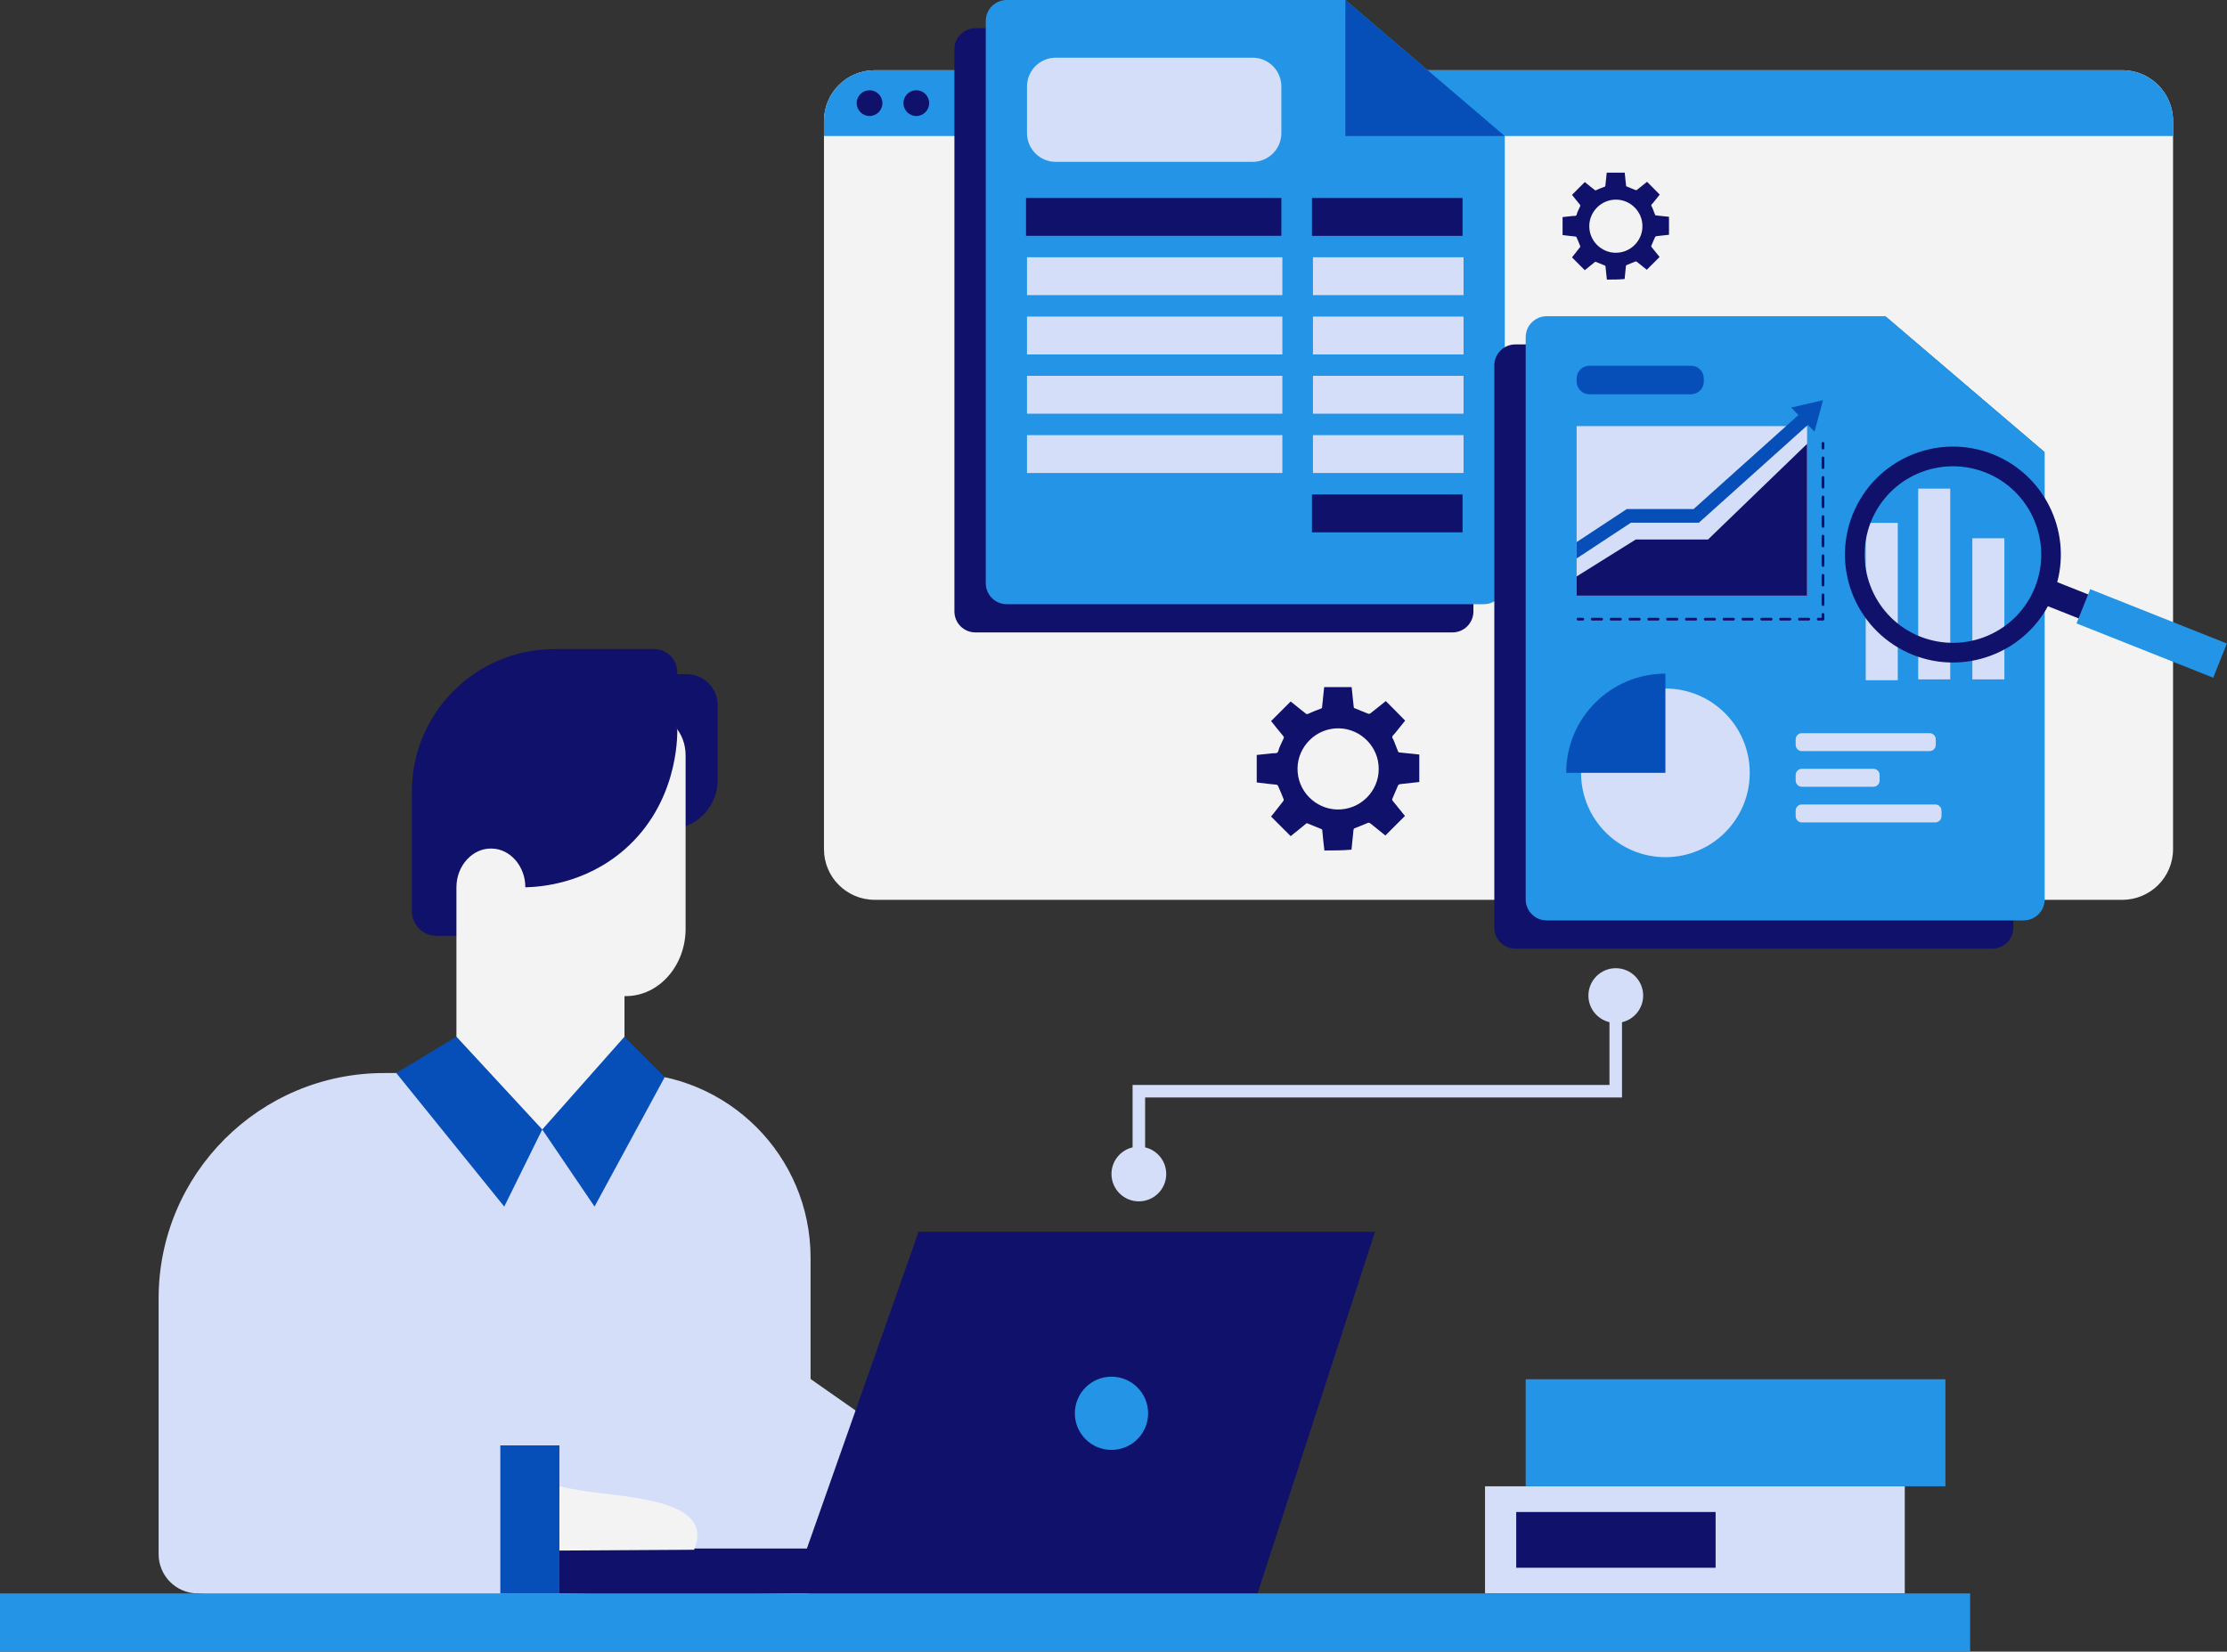
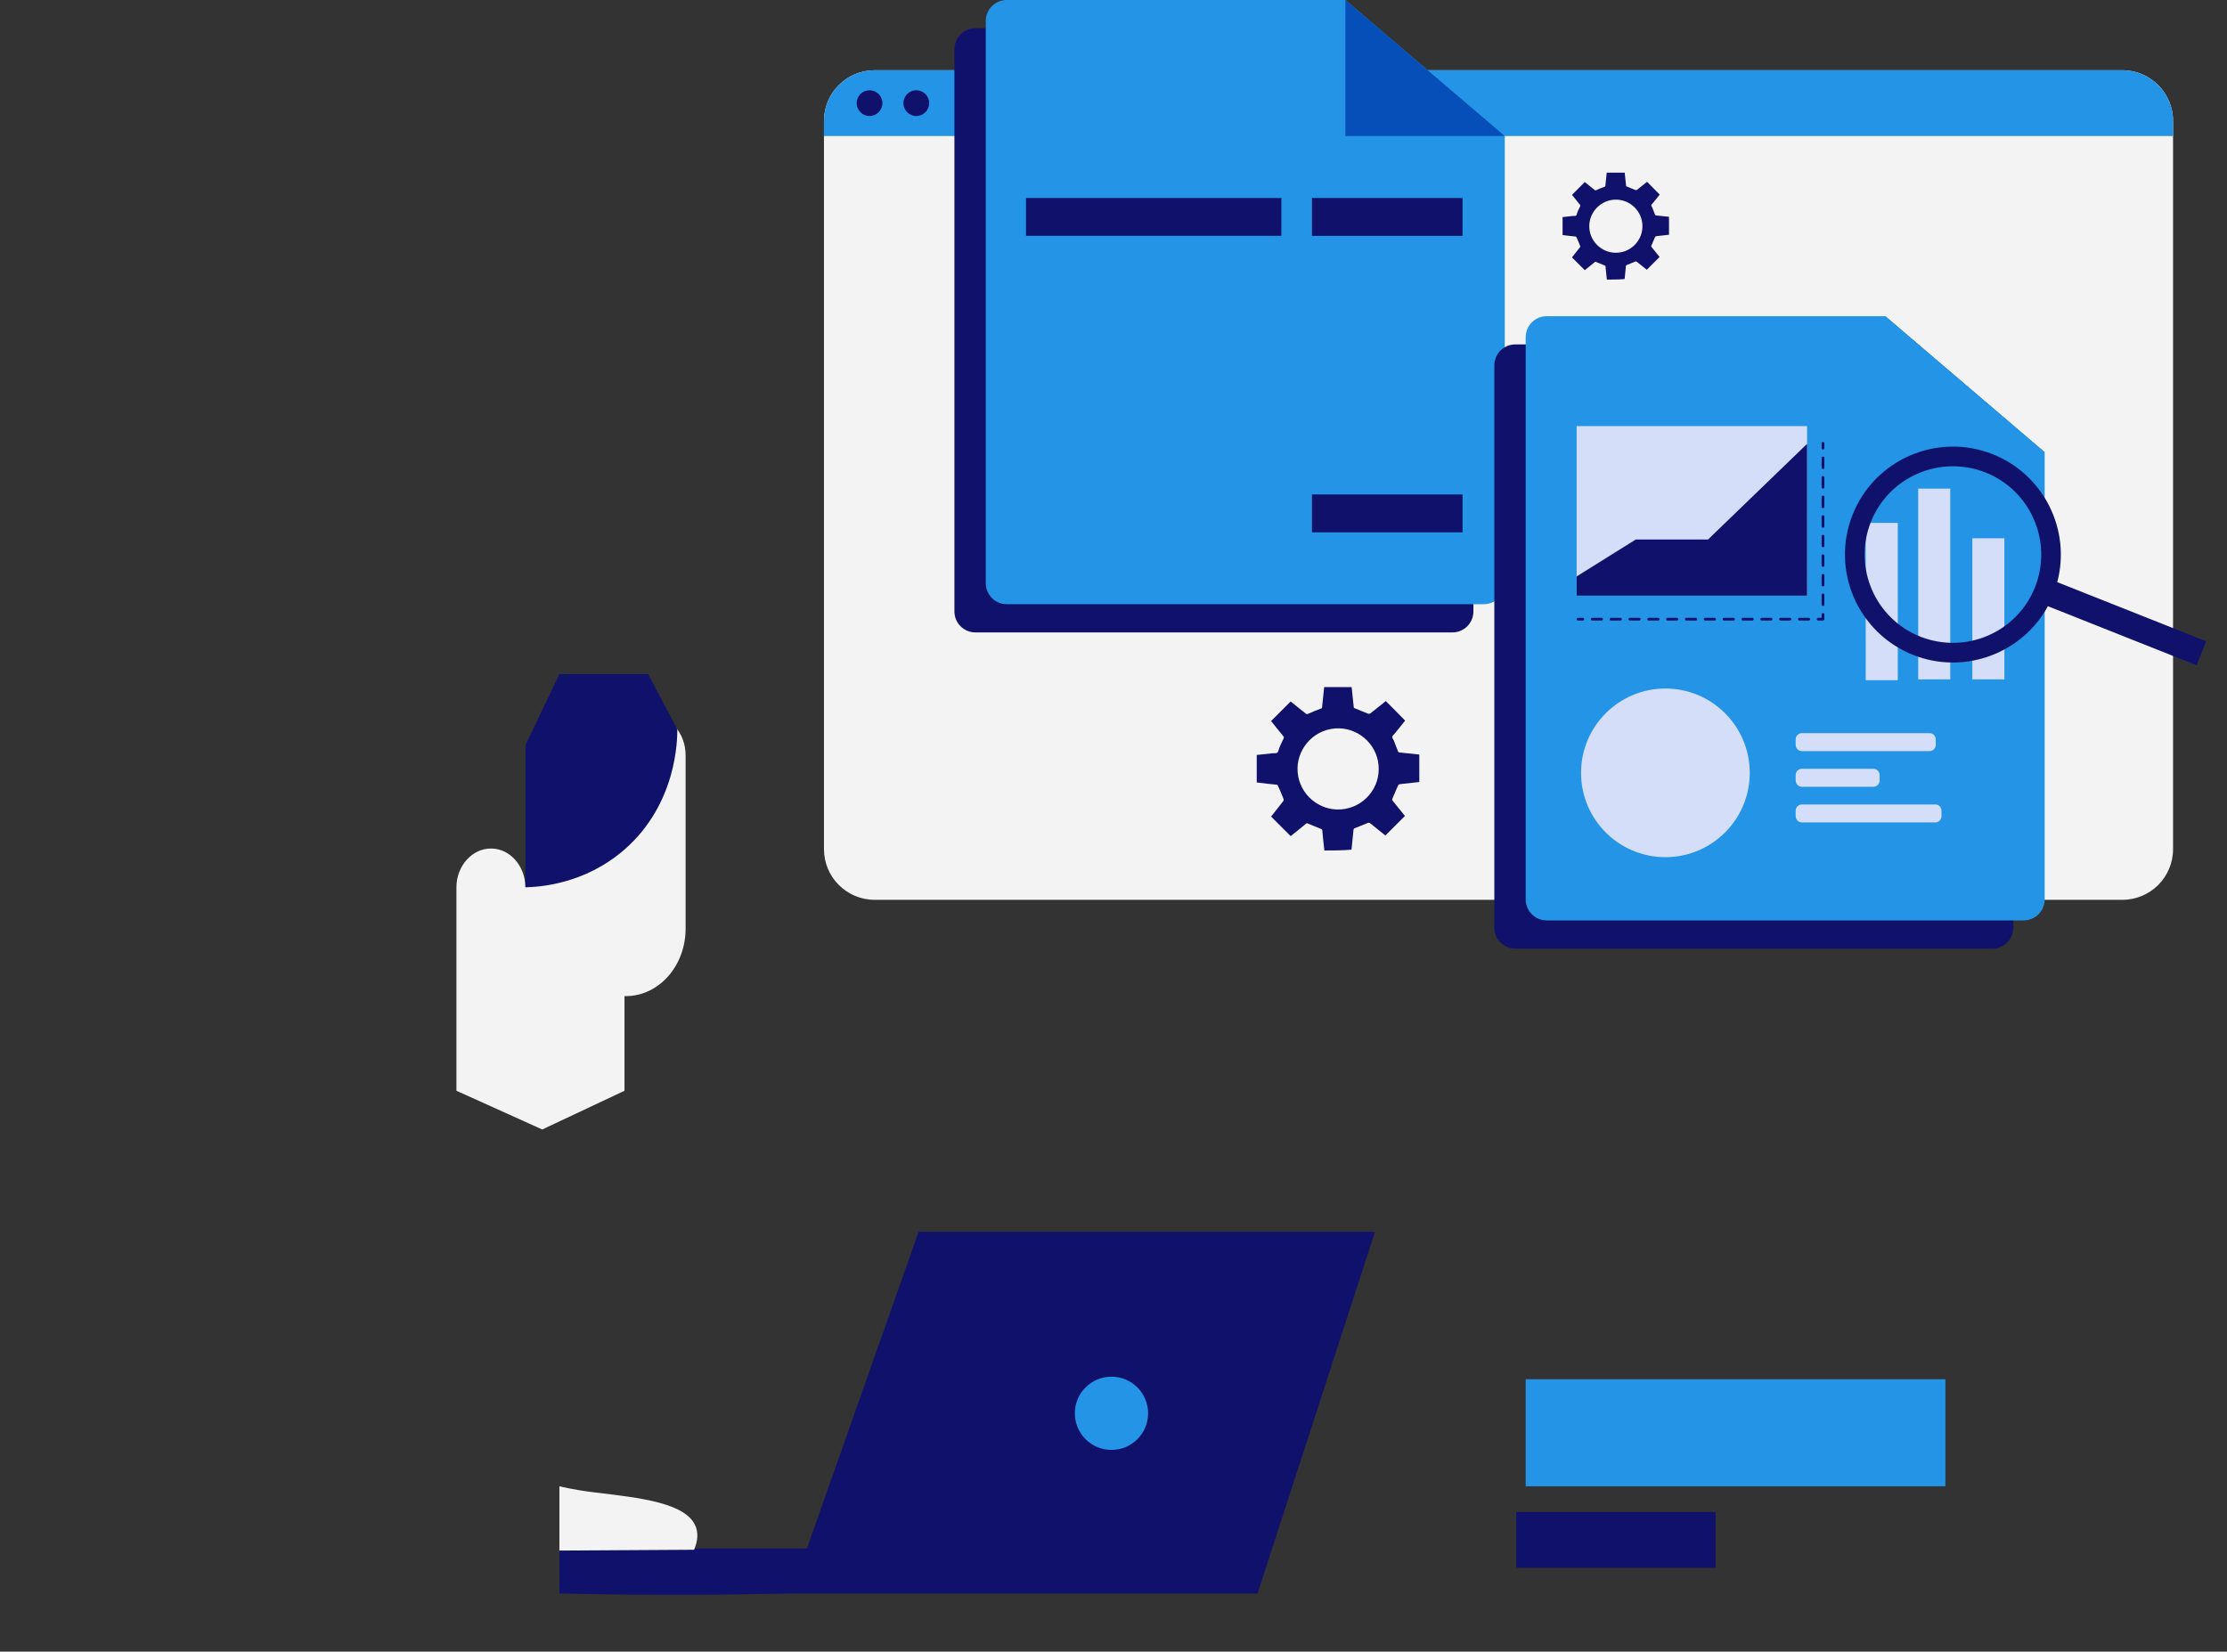
<svg xmlns="http://www.w3.org/2000/svg" preserveAspectRatio="xMidYMid meet" version="1.0" viewBox="0.0 0.0 674.0 500.0" zoomAndPan="magnify" style="fill: rgb(16, 17, 107);" original_string_length="15998">
  <rect x="0.0" y="0.0" width="674.0" height="500.0" fill="#333333" stroke="none" />
  <g id="__id2261_scsswliikc">
    <path d="M657.672,36.598v220.465c0,8.475-6.871,15.337-15.337,15.337H264.709c-8.466,0-15.337-6.862-15.337-15.337 V36.598c0-8.475,6.871-15.337,15.337-15.337h377.626C650.8,21.261,657.672,28.123,657.672,36.598z" style="fill: rgb(243, 243, 243);" />
  </g>
  <g id="__id2262_scsswliikc">
    <path d="M657.672,36.598v4.584h-408.3v-4.584c0-8.475,6.871-15.337,15.337-15.337h377.626 C650.8,21.261,657.672,28.123,657.672,36.598z" style="fill: rgb(35, 148, 230);" />
  </g>
  <g id="__id2263_scsswliikc">
    <path d="M445.928,49.723v135.373c0,3.51-2.845,6.355-6.355,6.355H295.208c-3.51,0-6.355-2.845-6.355-6.355v-170.2 c0-3.51,2.845-6.355,6.355-6.355h102.478L445.928,49.723z M421.424,241.716c-0.126,0.252-0.126,0.441,0.063,0.693 c1.26,1.575,2.52,3.087,3.717,4.599c-1.953,1.953-3.906,3.906-5.922,5.922c-1.134-0.882-2.331-1.89-3.591-2.898 c-0.378-0.315-0.756-0.63-1.134-0.882c-0.126-0.063-0.378-0.126-0.504-0.063c-1.386,0.567-2.709,1.134-4.032,1.638 c-0.252,0.063-0.315,0.189-0.378,0.441c-0.189,1.89-0.378,3.78-0.567,5.607c0,0.126-0.063,0.315-0.063,0.441 c-2.646,0.252-5.418,0.252-8.19,0.252c-0.252-2.079-0.441-4.032-0.63-6.048c0-0.315-0.126-0.378-0.441-0.504 c-1.323-0.504-2.583-1.071-3.843-1.575c-0.252-0.126-0.441-0.189-0.693,0.063c-1.512,1.26-3.087,2.52-4.599,3.717 c-1.953-1.953-3.906-3.906-5.922-5.922c0.441-0.567,0.945-1.197,1.449-1.827c0.756-0.945,1.512-1.89,2.268-2.898 c0.126-0.126,0.126-0.378,0.063-0.567c-0.567-1.386-1.071-2.709-1.701-4.032c-0.063-0.126-0.252-0.315-0.378-0.315 c-1.827-0.189-3.717-0.378-5.544-0.63c-0.189,0-0.315-0.063-0.504-0.063c0-2.772,0-5.544,0-8.316 c1.575-0.189,3.15-0.315,4.725-0.504c0.504-0.063,1.134,0.063,1.512-0.189c0.315-0.252,0.378-0.882,0.567-1.386 c0.441-0.945,0.819-1.953,1.323-2.898c0.126-0.252,0.126-0.441-0.063-0.693c-1.26-1.512-2.52-3.087-3.717-4.599 c1.953-1.953,3.906-3.906,5.922-5.922c1.134,0.945,2.331,1.89,3.528,2.835c0.315,0.252,0.63,0.441,0.882,0.693 c0.378,0.441,0.63,0.315,1.071,0.126c1.26-0.567,2.457-1.071,3.717-1.512c0.252-0.063,0.315-0.189,0.315-0.441 c0.189-2.016,0.441-4.032,0.63-6.048c2.772,0,5.544,0,8.316,0c0.126,1.26,0.252,2.457,0.378,3.654 c0.063,0.756,0.189,1.575,0.252,2.331c0,0.315,0.126,0.378,0.378,0.441c1.323,0.504,2.646,1.134,4.032,1.638 c0.126,0.063,0.441,0,0.567-0.063c1.449-1.134,2.898-2.331,4.347-3.465c0.126-0.126,0.252-0.189,0.378-0.315 c1.953,1.953,3.906,3.906,5.859,5.922c-1.008,1.26-2.079,2.583-3.087,3.843c-0.315,0.378-0.756,0.693-0.819,1.071 c-0.063,0.378,0.378,0.756,0.504,1.197c0.378,1.008,0.819,2.079,1.197,3.087c0.126,0.252,0.189,0.441,0.504,0.441 c2.016,0.189,3.969,0.441,5.985,0.63c0,2.772,0,5.544,0,8.316c-1.701,0.189-3.402,0.378-5.166,0.567 c-1.197,0.126-1.134,0.126-1.575,1.197C422.369,239.574,421.865,240.645,421.424,241.716z M417.266,232.833 c0.063-6.741-5.418-12.222-12.033-12.348c-6.93-0.126-12.411,5.481-12.537,12.033c-0.126,6.993,5.481,12.348,11.907,12.537 C411.659,245.244,417.266,239.574,417.266,232.833z" style="fill: inherit;" />
  </g>
  <g id="__id2264_scsswliikc">
-     <path d="M217.193,213.475v22.695c0,7.318-5.267,13.395-12.214,14.676v32.457H132.15c-4.143,0-7.502-3.359-7.502-7.502v-36.142 c0-23.84,19.326-43.166,43.166-43.166h30.137c3.881,0,7.028,3.146,7.028,7.028v0.567h2.827 C212.99,204.088,217.193,208.291,217.193,213.475z" style="fill: inherit;" />
-   </g>
+     </g>
  <g id="__id2265_scsswliikc">
    <path d="M455.419,41.181v135.373c0,3.51-2.845,6.355-6.355,6.355H304.699c-3.51,0-6.355-2.845-6.355-6.355V6.355 c0-3.51,2.845-6.355,6.355-6.355h102.478L455.419,41.181z" style="fill: rgb(35, 148, 230);" />
  </g>
  <g id="__id2266_scsswliikc">
    <path d="M609.331,145.449v135.373c0,3.51-2.845,6.355-6.355,6.355H458.611c-3.51,0-6.355-2.845-6.355-6.355v-170.2 c0-3.51,2.845-6.355,6.355-6.355h102.478L609.331,145.449z M499.801,74.33c-0.083,0.165-0.083,0.289,0.041,0.454 c0.825,1.031,1.65,2.021,2.433,3.01c-1.278,1.278-2.557,2.557-3.876,3.876c-0.742-0.577-1.526-1.237-2.351-1.897 c-0.247-0.206-0.495-0.412-0.742-0.577c-0.082-0.041-0.247-0.082-0.33-0.041c-0.907,0.371-1.773,0.742-2.639,1.072 c-0.165,0.041-0.206,0.124-0.247,0.289c-0.124,1.237-0.247,2.474-0.371,3.67c0,0.082-0.041,0.206-0.041,0.289 c-1.732,0.165-3.546,0.165-5.361,0.165c-0.165-1.361-0.289-2.639-0.412-3.959c0-0.206-0.082-0.247-0.289-0.33 c-0.866-0.33-1.691-0.701-2.516-1.031c-0.165-0.082-0.289-0.124-0.454,0.041c-0.99,0.825-2.021,1.65-3.01,2.433 c-1.278-1.278-2.557-2.557-3.876-3.876c0.289-0.371,0.619-0.784,0.948-1.196c0.495-0.619,0.99-1.237,1.485-1.897 c0.083-0.082,0.083-0.247,0.041-0.371c-0.371-0.907-0.701-1.773-1.113-2.639c-0.041-0.082-0.165-0.206-0.247-0.206 c-1.196-0.124-2.433-0.247-3.629-0.412c-0.124,0-0.206-0.041-0.33-0.041c0-1.814,0-3.629,0-5.444 c1.031-0.124,2.062-0.206,3.093-0.33c0.33-0.041,0.742,0.041,0.99-0.124c0.206-0.165,0.247-0.577,0.371-0.907 c0.289-0.619,0.536-1.278,0.866-1.897c0.082-0.165,0.082-0.289-0.041-0.454c-0.825-0.99-1.65-2.021-2.433-3.01 c1.278-1.278,2.557-2.557,3.876-3.876c0.742,0.619,1.526,1.237,2.309,1.856c0.206,0.165,0.412,0.289,0.577,0.454 c0.247,0.289,0.412,0.206,0.701,0.082c0.825-0.371,1.608-0.701,2.433-0.99c0.165-0.041,0.206-0.124,0.206-0.289 c0.124-1.32,0.289-2.639,0.412-3.959c1.814,0,3.629,0,5.444,0c0.082,0.825,0.165,1.608,0.247,2.392 c0.041,0.495,0.124,1.031,0.165,1.526c0,0.206,0.082,0.247,0.247,0.289c0.866,0.33,1.732,0.742,2.639,1.072 c0.082,0.041,0.289,0,0.371-0.041c0.948-0.742,1.897-1.526,2.846-2.268c0.082-0.082,0.165-0.124,0.247-0.206 c1.278,1.278,2.557,2.557,3.835,3.876c-0.66,0.825-1.361,1.691-2.021,2.516c-0.206,0.247-0.495,0.454-0.536,0.701 c-0.041,0.247,0.247,0.495,0.33,0.784c0.247,0.66,0.536,1.361,0.783,2.021c0.083,0.165,0.124,0.289,0.33,0.289 c1.32,0.124,2.598,0.289,3.918,0.412c0,1.815,0,3.629,0,5.444c-1.113,0.124-2.227,0.247-3.382,0.371 c-0.784,0.082-0.742,0.082-1.031,0.784C500.419,72.928,500.089,73.629,499.801,74.33z M497.079,68.516 c0.041-4.413-3.547-8-7.877-8.083c-4.536-0.082-8.124,3.588-8.207,7.877c-0.082,4.578,3.588,8.083,7.794,8.207 C493.409,76.64,497.079,72.928,497.079,68.516z" style="fill: inherit;" />
  </g>
  <g id="__id2267_scsswliikc">
-     <path d="M388.105,89.348h-77.284V77.881h77.284V89.348z M442.942,77.881h-45.577v11.467h45.577V77.881z M388.105,95.829h-77.284v11.467h77.284V95.829z M442.942,95.829h-45.577v11.467h45.577V95.829z M388.105,113.778h-77.284v11.467 h77.284V113.778z M442.942,113.778h-45.577v11.467h45.577V113.778z M388.105,131.726h-77.284v11.467h77.284V131.726z M442.942,131.726h-45.577v11.467h45.577V131.726z M387.807,40.293V26.172c0-4.81-3.899-8.709-8.709-8.709H319.53 c-4.81,0-8.709,3.899-8.709,8.709v14.121c0,4.81,3.899,8.709,8.709,8.709h59.568C383.908,49.002,387.807,45.103,387.807,40.293z" style="fill: rgb(212, 222, 249);" />
-   </g>
+     </g>
  <g id="__id2268_scsswliikc">
-     <path d="M245.32,467.768c0,4.87,0,9.74,0,14.609c-25.66,3.159-51.318,6.317-76.978,9.476 c-36.15-3.159-72.301-6.317-108.451-9.476c-6.566,0-11.888-5.322-11.888-11.888v-77.4c0-37.693,30.556-68.249,68.249-68.249h73.138 c30.889,0,55.93,25.041,55.93,55.93c0,12.229,0,24.458,0,36.687c10.439,7.309,20.878,14.618,31.317,21.927L245.32,467.768z M497.303,301.39c0-4.576-3.71-8.286-8.286-8.286s-8.286,3.71-8.286,8.286c0,3.917,2.721,7.192,6.375,8.056v19h-144.33v18.894 c-3.66,0.859-6.388,4.137-6.388,8.059c0,4.576,3.71,8.286,8.286,8.286c4.576,0,8.286-3.71,8.286-8.286 c0-3.922-2.728-7.2-6.388-8.059v-15.098h144.33v-22.79C494.568,308.598,497.303,305.317,497.303,301.39z M576.473,449.953H449.44 v32.423h127.033V449.953z" style="fill: rgb(212, 222, 249);" />
-   </g>
+     </g>
  <g id="__id2269_scsswliikc">
    <path d="M278.018,372.884l-33.813,95.894h-74.901v13.599c13.245,0.329,26.808,0.48,40.676,0.424 c9.972-0.04,19.784-0.185,29.43-0.424c7.607,0,15.215,0,22.822,0h118.362l35.551-109.492L278.018,372.884L278.018,372.884z M519.227,474.606h-60.346v-16.883h60.346V474.606z M532.783,425.3h-60.346v16.883h60.346V425.3z" style="fill: inherit;" />
  </g>
  <g id="__id2270_scsswliikc">
    <path d="M169.304,449.953c3.897,0.886,7.442,1.459,10.599,1.836c13.758,1.64,28.28,3.145,30.782,10.707 c0.822,2.484,0.091,4.979-0.625,6.66c-13.585,0.082-27.171,0.165-40.756,0.246C169.304,462.919,169.304,456.437,169.304,449.953z M196.431,216.254h-10.487c-3.22,0-6.358,1.073-8.918,3.303c-0.495,0.495-0.991,0.991-1.486,1.569 c-3.633,4.541-3.798,10.487-3.468,16.762c0.413,8.009,1.486,16.597-3.055,23.368c-1.569,2.395-4.459,5.45-9.991,7.349 c-0.083-6.441-4.624-11.643-10.239-11.725c-5.697-0.165-10.652,5.119-10.652,11.725v30.47v2.477v28.652 c8.66,3.907,17.318,7.816,25.978,11.723c8.295-3.907,16.591-7.816,24.887-11.723c0-9.551,0-19.101,0-28.652h0.413 c9.991,0,18.083-9.165,18.083-20.395v-52.515C207.497,221.786,202.542,216.254,196.431,216.254z" style="fill: rgb(243, 243, 243);" />
  </g>
  <g id="__id2271_scsswliikc">
    <path d="M455.419,41.181h-48.242V0L455.419,41.181z M618.822,136.907H570.58V95.726L618.822,136.907z" style="fill: rgb(6, 79, 184);" />
  </g>
  <g id="__id2272_scsswliikc">
    <path d="M618.822,136.907V272.28c0,3.51-2.845,6.355-6.355,6.355H468.102c-3.51,0-6.355-2.845-6.355-6.355v-170.2 c0-3.51,2.845-6.355,6.355-6.355H570.58L618.822,136.907z M588.78,417.53H461.747v32.423H588.78V417.53z M336.387,416.761 c-6.123,0-11.087,4.964-11.087,11.087c0,6.123,4.964,11.087,11.087,11.087c6.123,0,11.087-4.964,11.087-11.087 C347.474,421.725,342.51,416.761,336.387,416.761z" style="fill: rgb(35, 148, 230);" />
  </g>
  <g id="__id2273_scsswliikc">
    <path d="M546.913,129.002v51.318h-69.749v-51.318H546.913z M504.03,208.435c-14.099,0-25.526,11.433-25.526,25.532 c0,14.099,11.427,25.526,25.526,25.526c14.099,0,25.532-11.426,25.532-25.526C529.562,219.868,518.129,208.435,504.03,208.435z M583.979,227.384h-38.64c-1.039,0-1.881-0.842-1.881-1.881v-1.676c0-1.039,0.842-1.881,1.881-1.881h38.64 c1.039,0,1.881,0.842,1.881,1.881v1.676C585.86,226.542,585.018,227.385,583.979,227.384z M566.989,238.176h-21.65 c-1.039,0-1.881-0.842-1.881-1.881v-1.676c0-1.039,0.842-1.881,1.881-1.881h21.65c1.039,0,1.881,0.842,1.881,1.881v1.676 C568.87,237.334,568.028,238.176,566.989,238.176z M585.709,248.968h-40.37c-1.039,0-1.881-0.842-1.881-1.881v-1.676 c0-1.039,0.842-1.881,1.881-1.881h40.37c1.039,0,1.881,0.842,1.881,1.881v1.676C587.59,248.126,586.748,248.968,585.709,248.968z M574.359,205.928h-9.7v-47.64h9.7V205.928z M590.241,205.67h-9.7v-57.753h9.7V205.67z M606.625,205.67h-9.7v-42.731h9.7V205.67z" style="fill: rgb(212, 222, 249);" />
  </g>
  <g id="__id2274_scsswliikc">
    <path d="M189.012,257.17c-12.103,10.566-25.937,11.351-29.985,11.434c0-14.344,0-28.687,0-43.031l10.278-21.486h26.869 c2.935,5.56,5.87,11.12,8.805,16.681C205.013,223.706,204.914,243.287,189.012,257.17z M546.913,134.374v45.946h-69.749v-5.809 c5.97-3.73,11.94-7.46,17.909-11.19h21.867L546.913,134.374z M552.142,134.203v1.452c0,0.228-0.19,0.418-0.418,0.418 s-0.418-0.19-0.418-0.418v-1.452c0-0.228,0.19-0.408,0.418-0.408S552.142,133.975,552.142,134.203z M552.142,168.228v2.961 c0,0.228-0.19,0.418-0.418,0.418s-0.418-0.19-0.418-0.418v-2.961c0-0.228,0.19-0.408,0.418-0.408S552.142,168,552.142,168.228z M552.142,174.15v2.961c0,0.228-0.19,0.418-0.418,0.418s-0.418-0.19-0.418-0.418v-2.961c0-0.228,0.19-0.408,0.418-0.408 S552.142,173.922,552.142,174.15z M552.142,180.073v2.961c0,0.228-0.19,0.418-0.418,0.418s-0.418-0.19-0.418-0.418v-2.961 c0-0.228,0.19-0.408,0.418-0.408S552.142,179.845,552.142,180.073z M552.142,162.306v2.961c0,0.228-0.19,0.418-0.418,0.418 s-0.418-0.19-0.418-0.418v-2.961c0-0.228,0.19-0.418,0.418-0.418S552.142,162.078,552.142,162.306z M552.142,144.538v2.961 c0,0.228-0.19,0.418-0.418,0.418s-0.418-0.19-0.418-0.418v-2.961c0-0.228,0.19-0.418,0.418-0.418S552.142,144.311,552.142,144.538z M552.142,138.616v2.961c0,0.228-0.19,0.418-0.418,0.418s-0.418-0.19-0.418-0.418v-2.961c0-0.228,0.19-0.418,0.418-0.418 S552.142,138.388,552.142,138.616z M552.142,150.461v2.961c0,0.228-0.19,0.418-0.418,0.418s-0.418-0.19-0.418-0.418v-2.961 c0-0.228,0.19-0.418,0.418-0.418S552.142,150.233,552.142,150.461z M552.142,156.383v2.961c0,0.228-0.19,0.418-0.418,0.418 s-0.418-0.19-0.418-0.418v-2.961c0-0.228,0.19-0.418,0.418-0.418S552.142,156.155,552.142,156.383z M552.142,185.995v1.452 c0,0.228-0.19,0.418-0.418,0.418h-1.452c-0.228,0-0.418-0.19-0.418-0.418c0-0.228,0.19-0.418,0.418-0.418h1.034v-1.034 c0-0.228,0.19-0.408,0.418-0.408S552.142,185.767,552.142,185.995z M502.239,187.447c0,0.228-0.18,0.418-0.408,0.418h-2.857 c-0.228,0-0.408-0.19-0.408-0.418c0-0.228,0.18-0.418,0.408-0.418h2.857C502.058,187.029,502.239,187.219,502.239,187.447z M507.943,187.447c0,0.228-0.19,0.418-0.418,0.418h-2.847c-0.228,0-0.418-0.19-0.418-0.418c0-0.228,0.19-0.418,0.418-0.418h2.847 C507.753,187.029,507.943,187.219,507.943,187.447z M490.84,187.447c0,0.228-0.18,0.418-0.408,0.418h-2.857 c-0.228,0-0.408-0.19-0.408-0.418c0-0.228,0.18-0.418,0.408-0.418h2.857C490.66,187.029,490.84,187.219,490.84,187.447z M485.146,187.447c0,0.228-0.19,0.418-0.418,0.418h-2.847c-0.228,0-0.418-0.19-0.418-0.418c0-0.228,0.19-0.418,0.418-0.418h2.847 C484.956,187.029,485.146,187.219,485.146,187.447z M496.544,187.447c0,0.228-0.19,0.418-0.418,0.418h-2.847 c-0.228,0-0.418-0.19-0.418-0.418c0-0.228,0.19-0.418,0.418-0.418h2.847C496.354,187.029,496.544,187.219,496.544,187.447z M513.637,187.447c0,0.228-0.18,0.418-0.408,0.418h-2.857c-0.228,0-0.408-0.19-0.408-0.418c0-0.228,0.18-0.418,0.408-0.418h2.857 C513.457,187.029,513.637,187.219,513.637,187.447z M519.341,187.447c0,0.228-0.19,0.418-0.418,0.418h-2.847 c-0.228,0-0.418-0.19-0.418-0.418c0-0.228,0.19-0.418,0.418-0.418h2.847C519.151,187.029,519.341,187.219,519.341,187.447z M542.139,187.447c0,0.228-0.19,0.418-0.418,0.418h-2.847c-0.228,0-0.418-0.19-0.418-0.418c0-0.228,0.19-0.418,0.418-0.418h2.847 C541.949,187.029,542.139,187.219,542.139,187.447z M525.036,187.447c0,0.228-0.18,0.418-0.408,0.418h-2.857 c-0.228,0-0.408-0.19-0.408-0.418c0-0.228,0.18-0.418,0.408-0.418h2.857C524.856,187.029,525.036,187.219,525.036,187.447z M547.833,187.447c0,0.228-0.18,0.418-0.408,0.418h-2.857c-0.228,0-0.408-0.19-0.408-0.418c0-0.228,0.18-0.418,0.408-0.418h2.857 C547.653,187.029,547.833,187.219,547.833,187.447z M536.434,187.447c0,0.228-0.18,0.418-0.408,0.418h-2.857 c-0.228,0-0.408-0.19-0.408-0.418c0-0.228,0.18-0.418,0.408-0.418h2.857C536.254,187.029,536.434,187.219,536.434,187.447z M530.74,187.447c0,0.228-0.19,0.418-0.418,0.418h-2.847c-0.228,0-0.418-0.19-0.418-0.418c0-0.228,0.19-0.418,0.418-0.418h2.847 C530.55,187.029,530.74,187.219,530.74,187.447z M479.441,187.447c0,0.228-0.18,0.418-0.408,0.418h-1.452 c-0.228,0-0.418-0.19-0.418-0.418c0-0.228,0.19-0.418,0.418-0.418h1.452C479.261,187.029,479.441,187.219,479.441,187.447z M622.622,176.23l45.063,17.887l-2.887,7.28l-45-17.887c-7.782,14.31-25.293,20.9-40.795,14.749 c-16.758-6.653-24.979-25.67-18.327-42.427s25.67-24.979,42.427-18.327C618.606,143.656,626.827,160.476,622.622,176.23z M600.907,143.028c-13.745-5.398-29.247,1.255-34.707,15c-5.398,13.745,1.255,29.247,15,34.707c13.745,5.398,29.247-1.255,34.707-15 C621.304,164.054,614.652,148.489,600.907,143.028z M387.807,71.399h-77.284V59.932h77.284V71.399z M442.644,59.932h-45.577v11.467 h45.577V59.932z M442.644,149.675h-45.577v11.467h45.577V149.675z M263.166,27.324c-2.152,0-3.897,1.745-3.897,3.897 s1.745,3.897,3.897,3.897s3.897-1.745,3.897-3.897S265.318,27.324,263.166,27.324z M281.215,31.221c0,2.152-1.745,3.897-3.897,3.897 s-3.897-1.745-3.897-3.897s1.745-3.897,3.897-3.897S281.215,29.069,281.215,31.221z" style="fill: inherit;" />
  </g>
  <g id="__id2275_scsswliikc">
-     <path d="M596.255,482.376H0V500h596.255V482.376z M632.602,178.363l-4.142,10.356l41.36,16.444l4.142-10.356 L632.602,178.363z" style="fill: rgb(35, 148, 230);" />
-   </g>
+     </g>
  <g id="__id2276_scsswliikc">
-     <path d="M164.114,341.926l-11.499,23.34l-32.679-40.427l18.2-11.003L164.114,341.926z M179.936,365.267 l21.235-39.179l-12.171-12.25l-24.887,28.089L179.936,365.267z M169.304,437.557h-17.882v44.819h17.882V437.557z M542.091,123.374 l2.192,2.268l-3.739,3.36l-27.979,25.104h-20.216l-15.186,10.003v4.954l16.429-10.82h20.567l32.573-29.242l0.427-0.38l2.003,2.079 l2.563-9.538L542.091,123.374z M511.8,119.354h-30.778c-2.131,0-3.859-1.728-3.859-3.859v-0.918c0-2.131,1.728-3.859,3.859-3.859 H511.8c2.131,0,3.859,1.728,3.859,3.859v0.918C515.659,117.627,513.931,119.354,511.8,119.354z M474.004,233.967h30.026v-30.034 C487.444,203.933,474.004,217.382,474.004,233.967z" style="fill: rgb(6, 79, 184);" />
-   </g>
+     </g>
</svg>